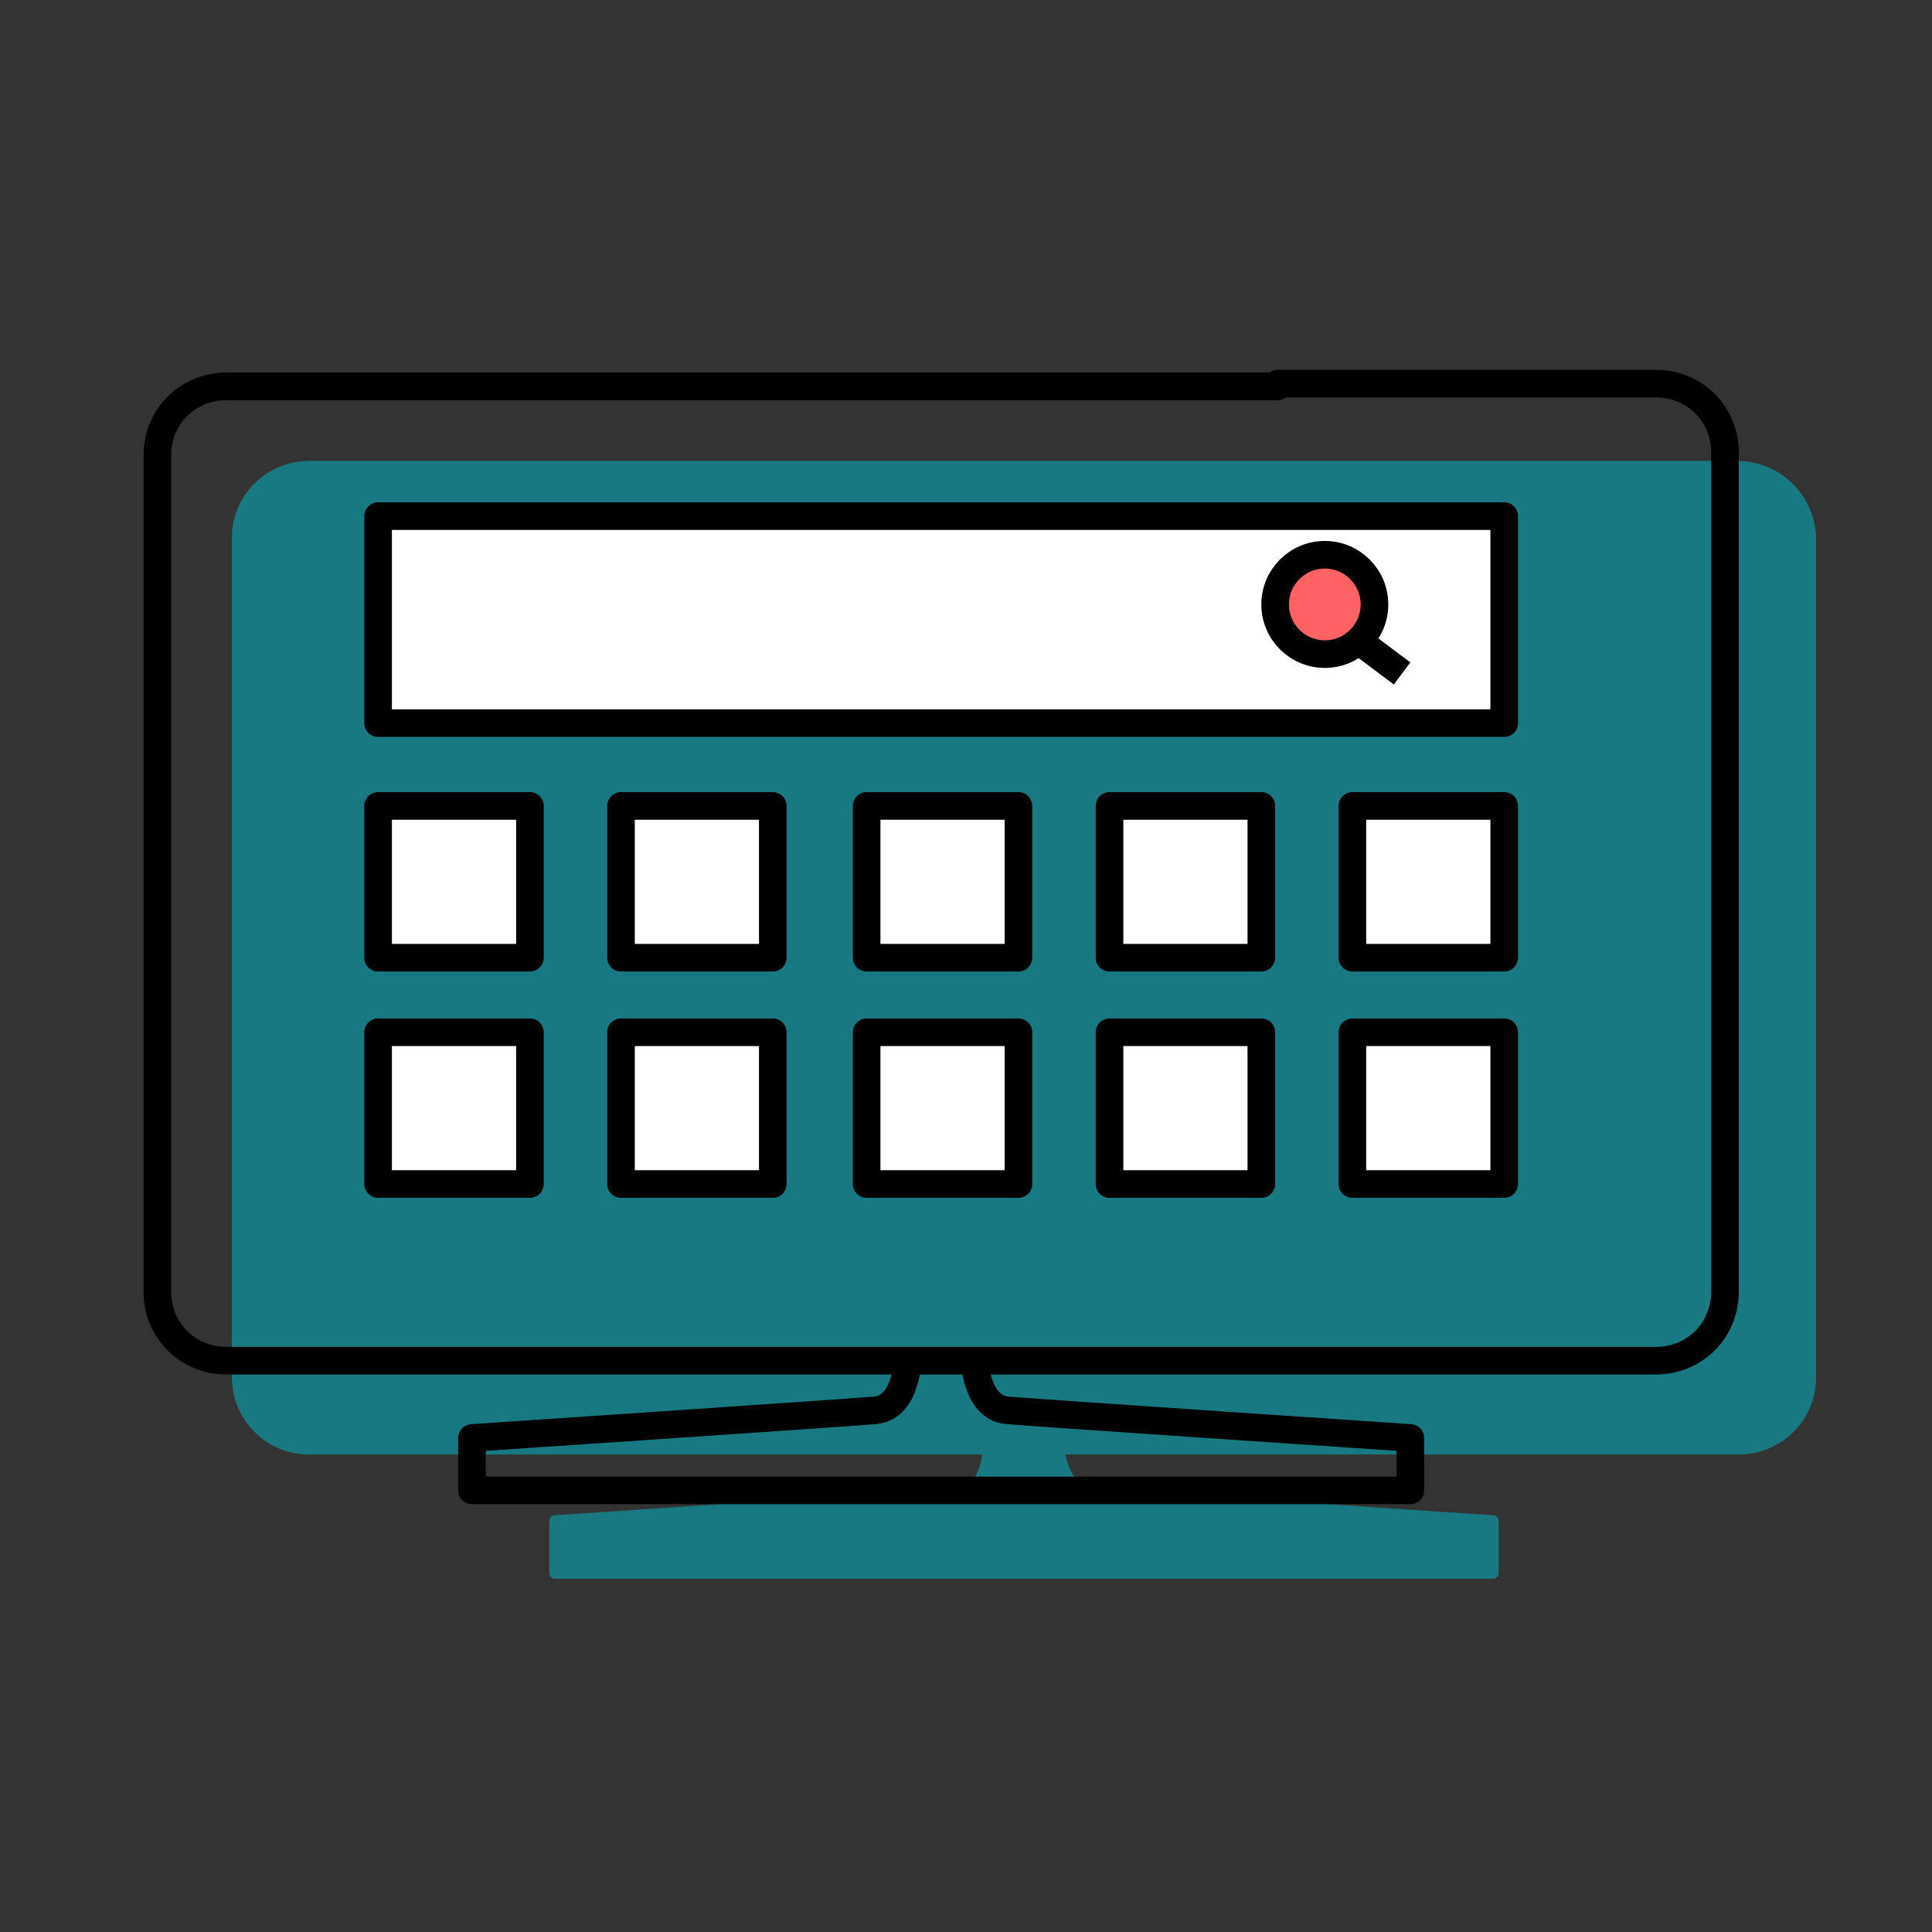
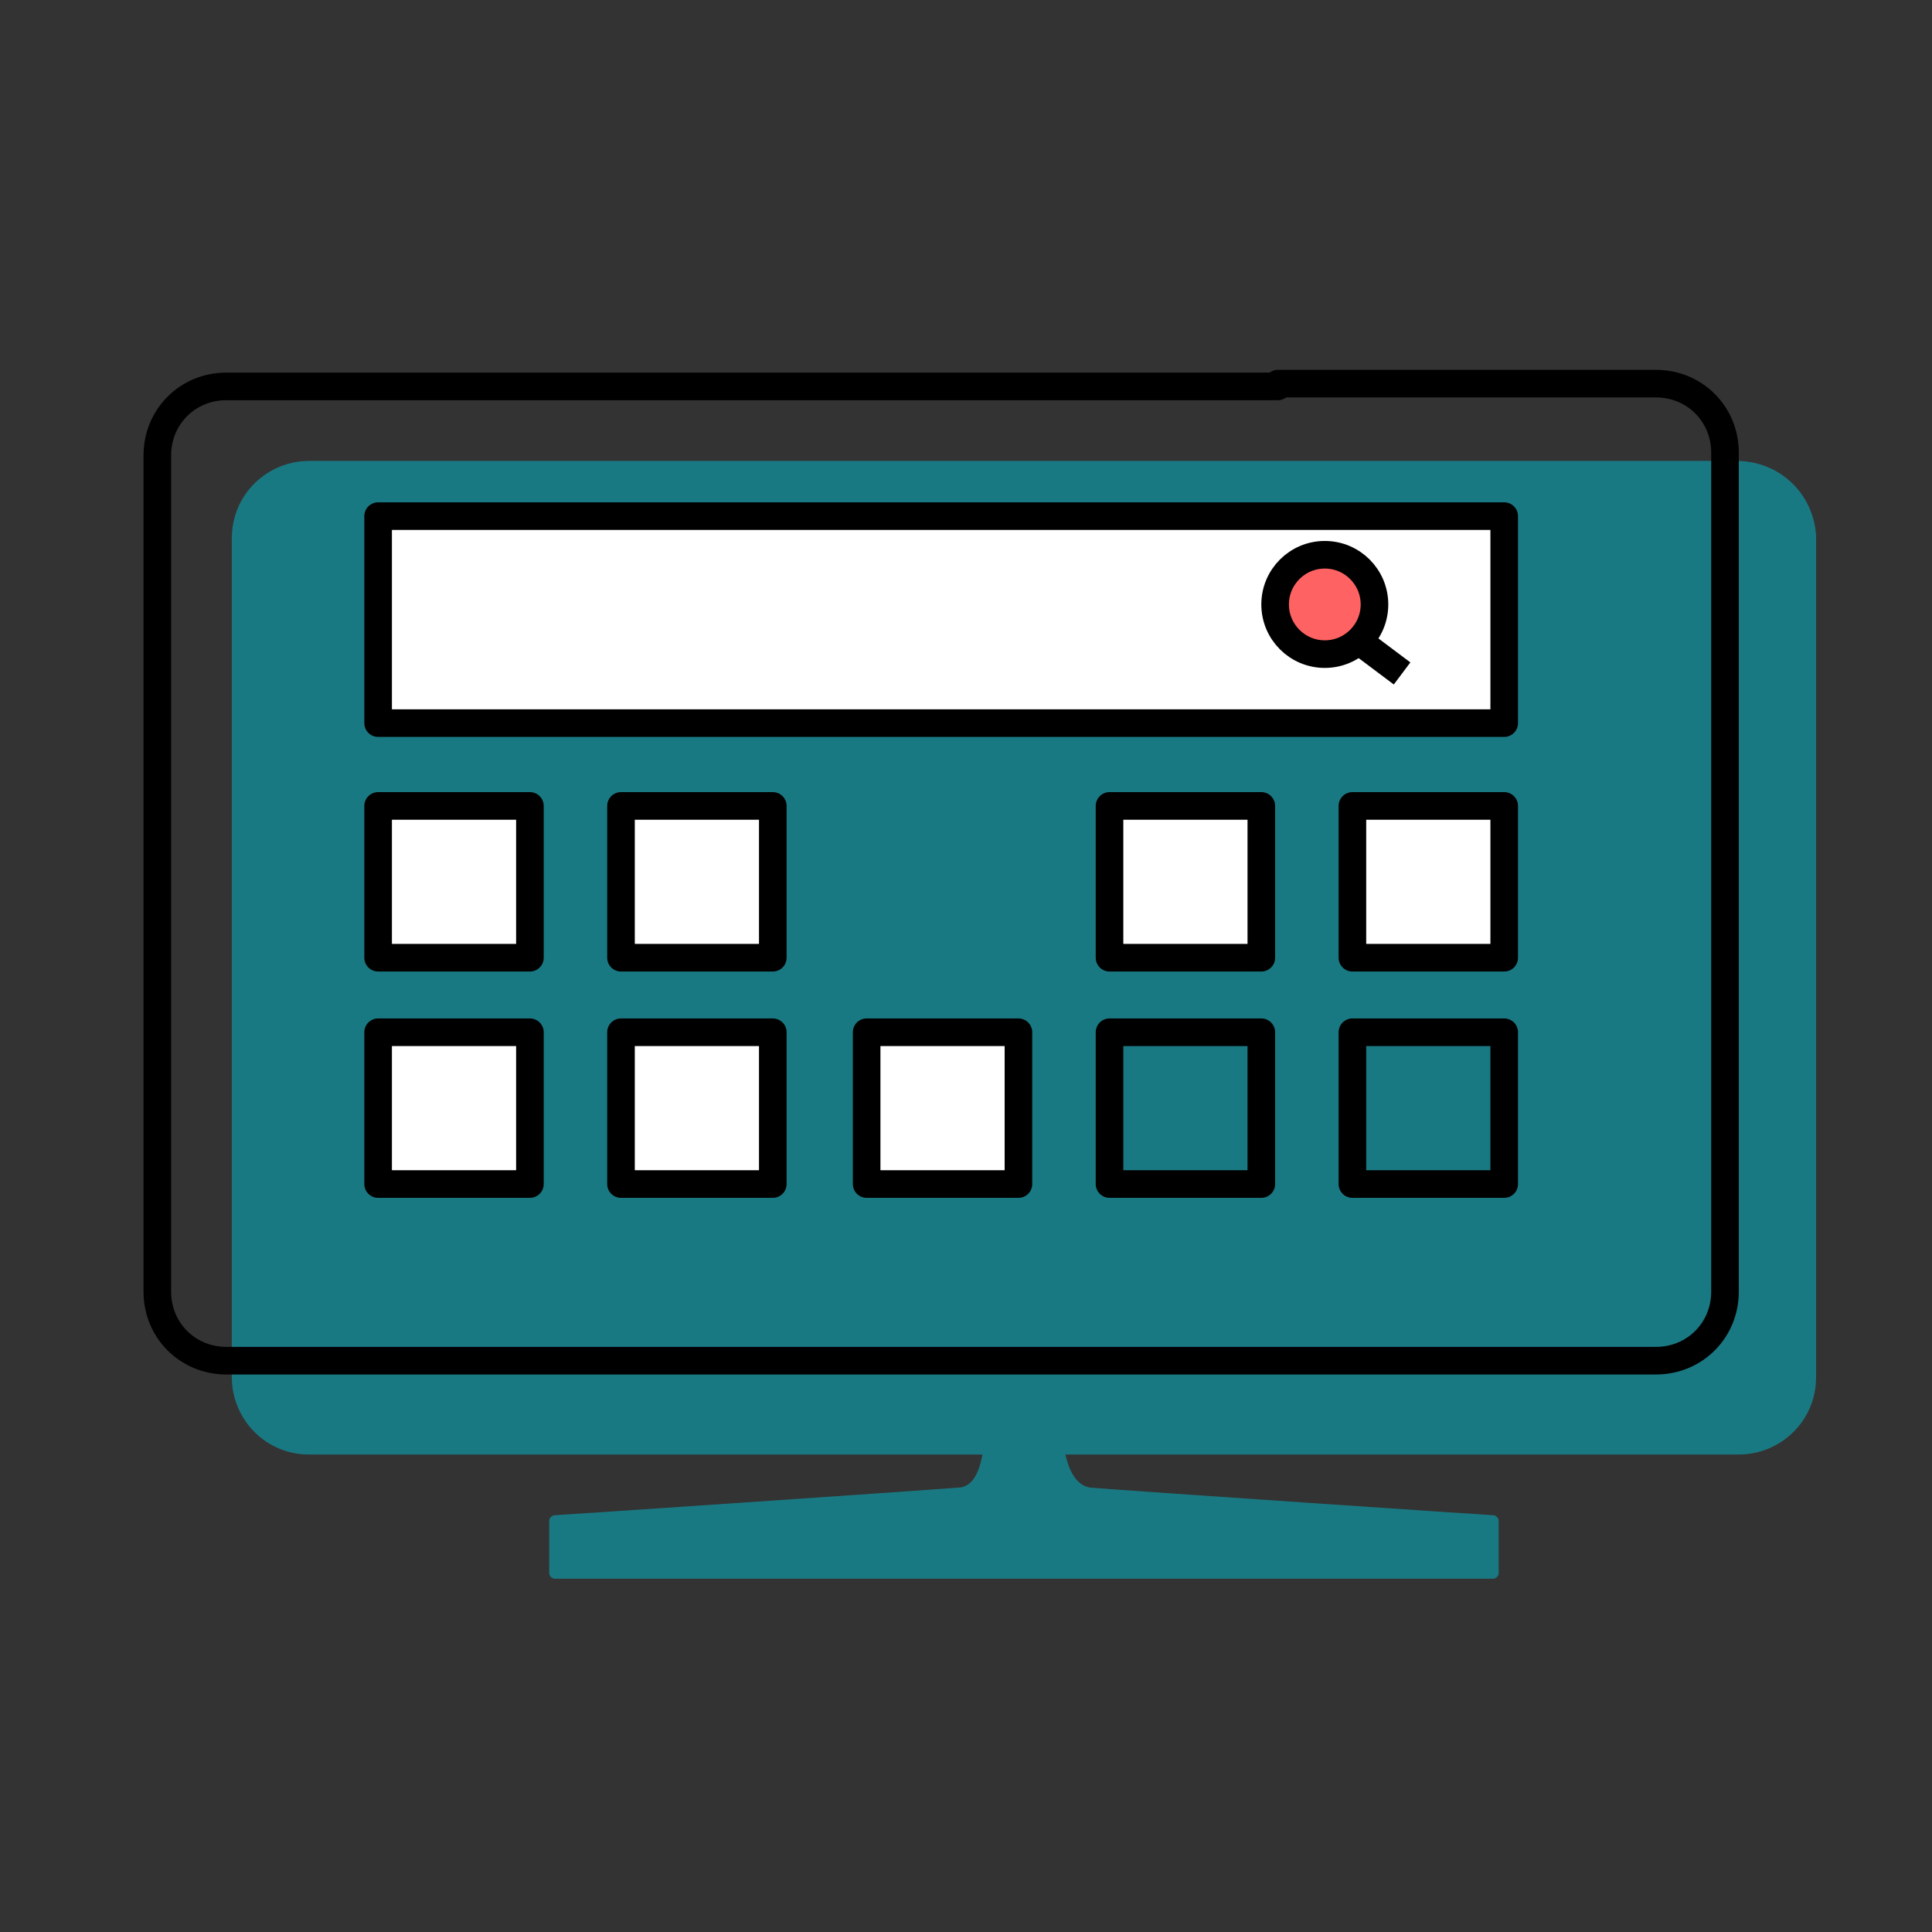
<svg xmlns="http://www.w3.org/2000/svg" version="1.1" id="Layer_1" x="0px" y="0px" viewBox="0 0 70 70" style="enable-background:new 0 0 70 70;" xml:space="preserve">
  <rect x="0" y="0" width="70" height="70" fill="#333333" stroke="none" />
  <style type="text/css">
	.st0{opacity:0.5;fill:#00C1D4;}
	.st1{fill:none;stroke:#000000;stroke-linejoin:round;stroke-miterlimit:10;}
	.st2{fill:#FFFFFF;}
	.st3{fill:#FF6263;}
</style>
  <path class="st0" d="M62.9,16.7H11.2c-1.5,0-2.8,1.2-2.8,2.8v30.4c0,1.5,1.2,2.8,2.8,2.8h24.4c-0.1,0.5-0.3,1.2-0.9,1.2  c-1.2,0.1-14.5,1-14.6,1c-0.1,0-0.2,0.1-0.2,0.2v1.9c0,0.1,0.1,0.2,0.2,0.2h34c0.1,0,0.2-0.1,0.2-0.2v-1.9c0-0.1-0.1-0.2-0.2-0.2  c-0.1,0-13.4-0.9-14.6-1c-0.6-0.1-0.8-0.8-0.9-1.2h24.4c1.5,0,2.8-1.2,2.8-2.8V19.4C65.7,17.9,64.5,16.7,62.9,16.7z" />
  <path class="st1" d="M46.3,13.9h7.4H60c1.4,0,2.5,1.1,2.5,2.5v30.4c0,1.4-1.1,2.5-2.5,2.5H32.3H8.2c-1.4,0-2.5-1.1-2.5-2.5V16.5  c0-1.4,1.1-2.5,2.5-2.5h6.3h23.4H46.3z" />
  <rect x="13.7" y="18.7" class="st2" width="40.8" height="7.5" />
  <rect x="13.7" y="18.7" class="st1" width="40.8" height="7.5" />
  <g>
    <g>
      <rect x="13.7" y="29.2" class="st2" width="5.5" height="5.5" />
      <rect x="13.7" y="37.4" class="st2" width="5.5" height="5.5" />
    </g>
    <g>
      <rect x="22.5" y="29.2" class="st2" width="5.5" height="5.5" />
      <rect x="22.5" y="37.4" class="st2" width="5.5" height="5.5" />
    </g>
    <g>
-       <rect x="31.4" y="29.2" class="st2" width="5.5" height="5.5" />
      <rect x="31.4" y="37.4" class="st2" width="5.5" height="5.5" />
    </g>
    <g>
      <rect x="40.2" y="29.2" class="st2" width="5.5" height="5.5" />
-       <rect x="40.2" y="37.4" class="st2" width="5.5" height="5.5" />
    </g>
    <g>
      <rect x="49" y="29.2" class="st2" width="5.5" height="5.5" />
-       <rect x="49" y="37.4" class="st2" width="5.5" height="5.5" />
    </g>
  </g>
  <g>
    <g>
      <rect x="13.7" y="29.2" class="st1" width="5.5" height="5.5" />
      <rect x="13.7" y="37.4" class="st1" width="5.5" height="5.5" />
    </g>
    <g>
      <rect x="22.5" y="29.2" class="st1" width="5.5" height="5.5" />
      <rect x="22.5" y="37.4" class="st1" width="5.5" height="5.5" />
    </g>
    <g>
-       <rect x="31.4" y="29.2" class="st1" width="5.5" height="5.5" />
      <rect x="31.4" y="37.4" class="st1" width="5.5" height="5.5" />
    </g>
    <g>
      <rect x="40.2" y="29.2" class="st1" width="5.5" height="5.5" />
      <rect x="40.2" y="37.4" class="st1" width="5.5" height="5.5" />
    </g>
    <g>
      <rect x="49" y="29.2" class="st1" width="5.5" height="5.5" />
      <rect x="49" y="37.4" class="st1" width="5.5" height="5.5" />
    </g>
  </g>
-   <path class="st1" d="M35.3,49.1c0,0,0,1.9,1.2,2c1.2,0.1,14.6,1,14.6,1V54h-17h-17v-1.9c0,0,13.4-0.9,14.6-1c1.2-0.1,1.2-2,1.2-2" />
  <circle class="st3" cx="48" cy="21.9" r="1.8" />
  <circle class="st1" cx="48" cy="21.9" r="1.8" />
  <line class="st1" x1="49.2" y1="23.2" x2="50.8" y2="24.4" />
</svg>